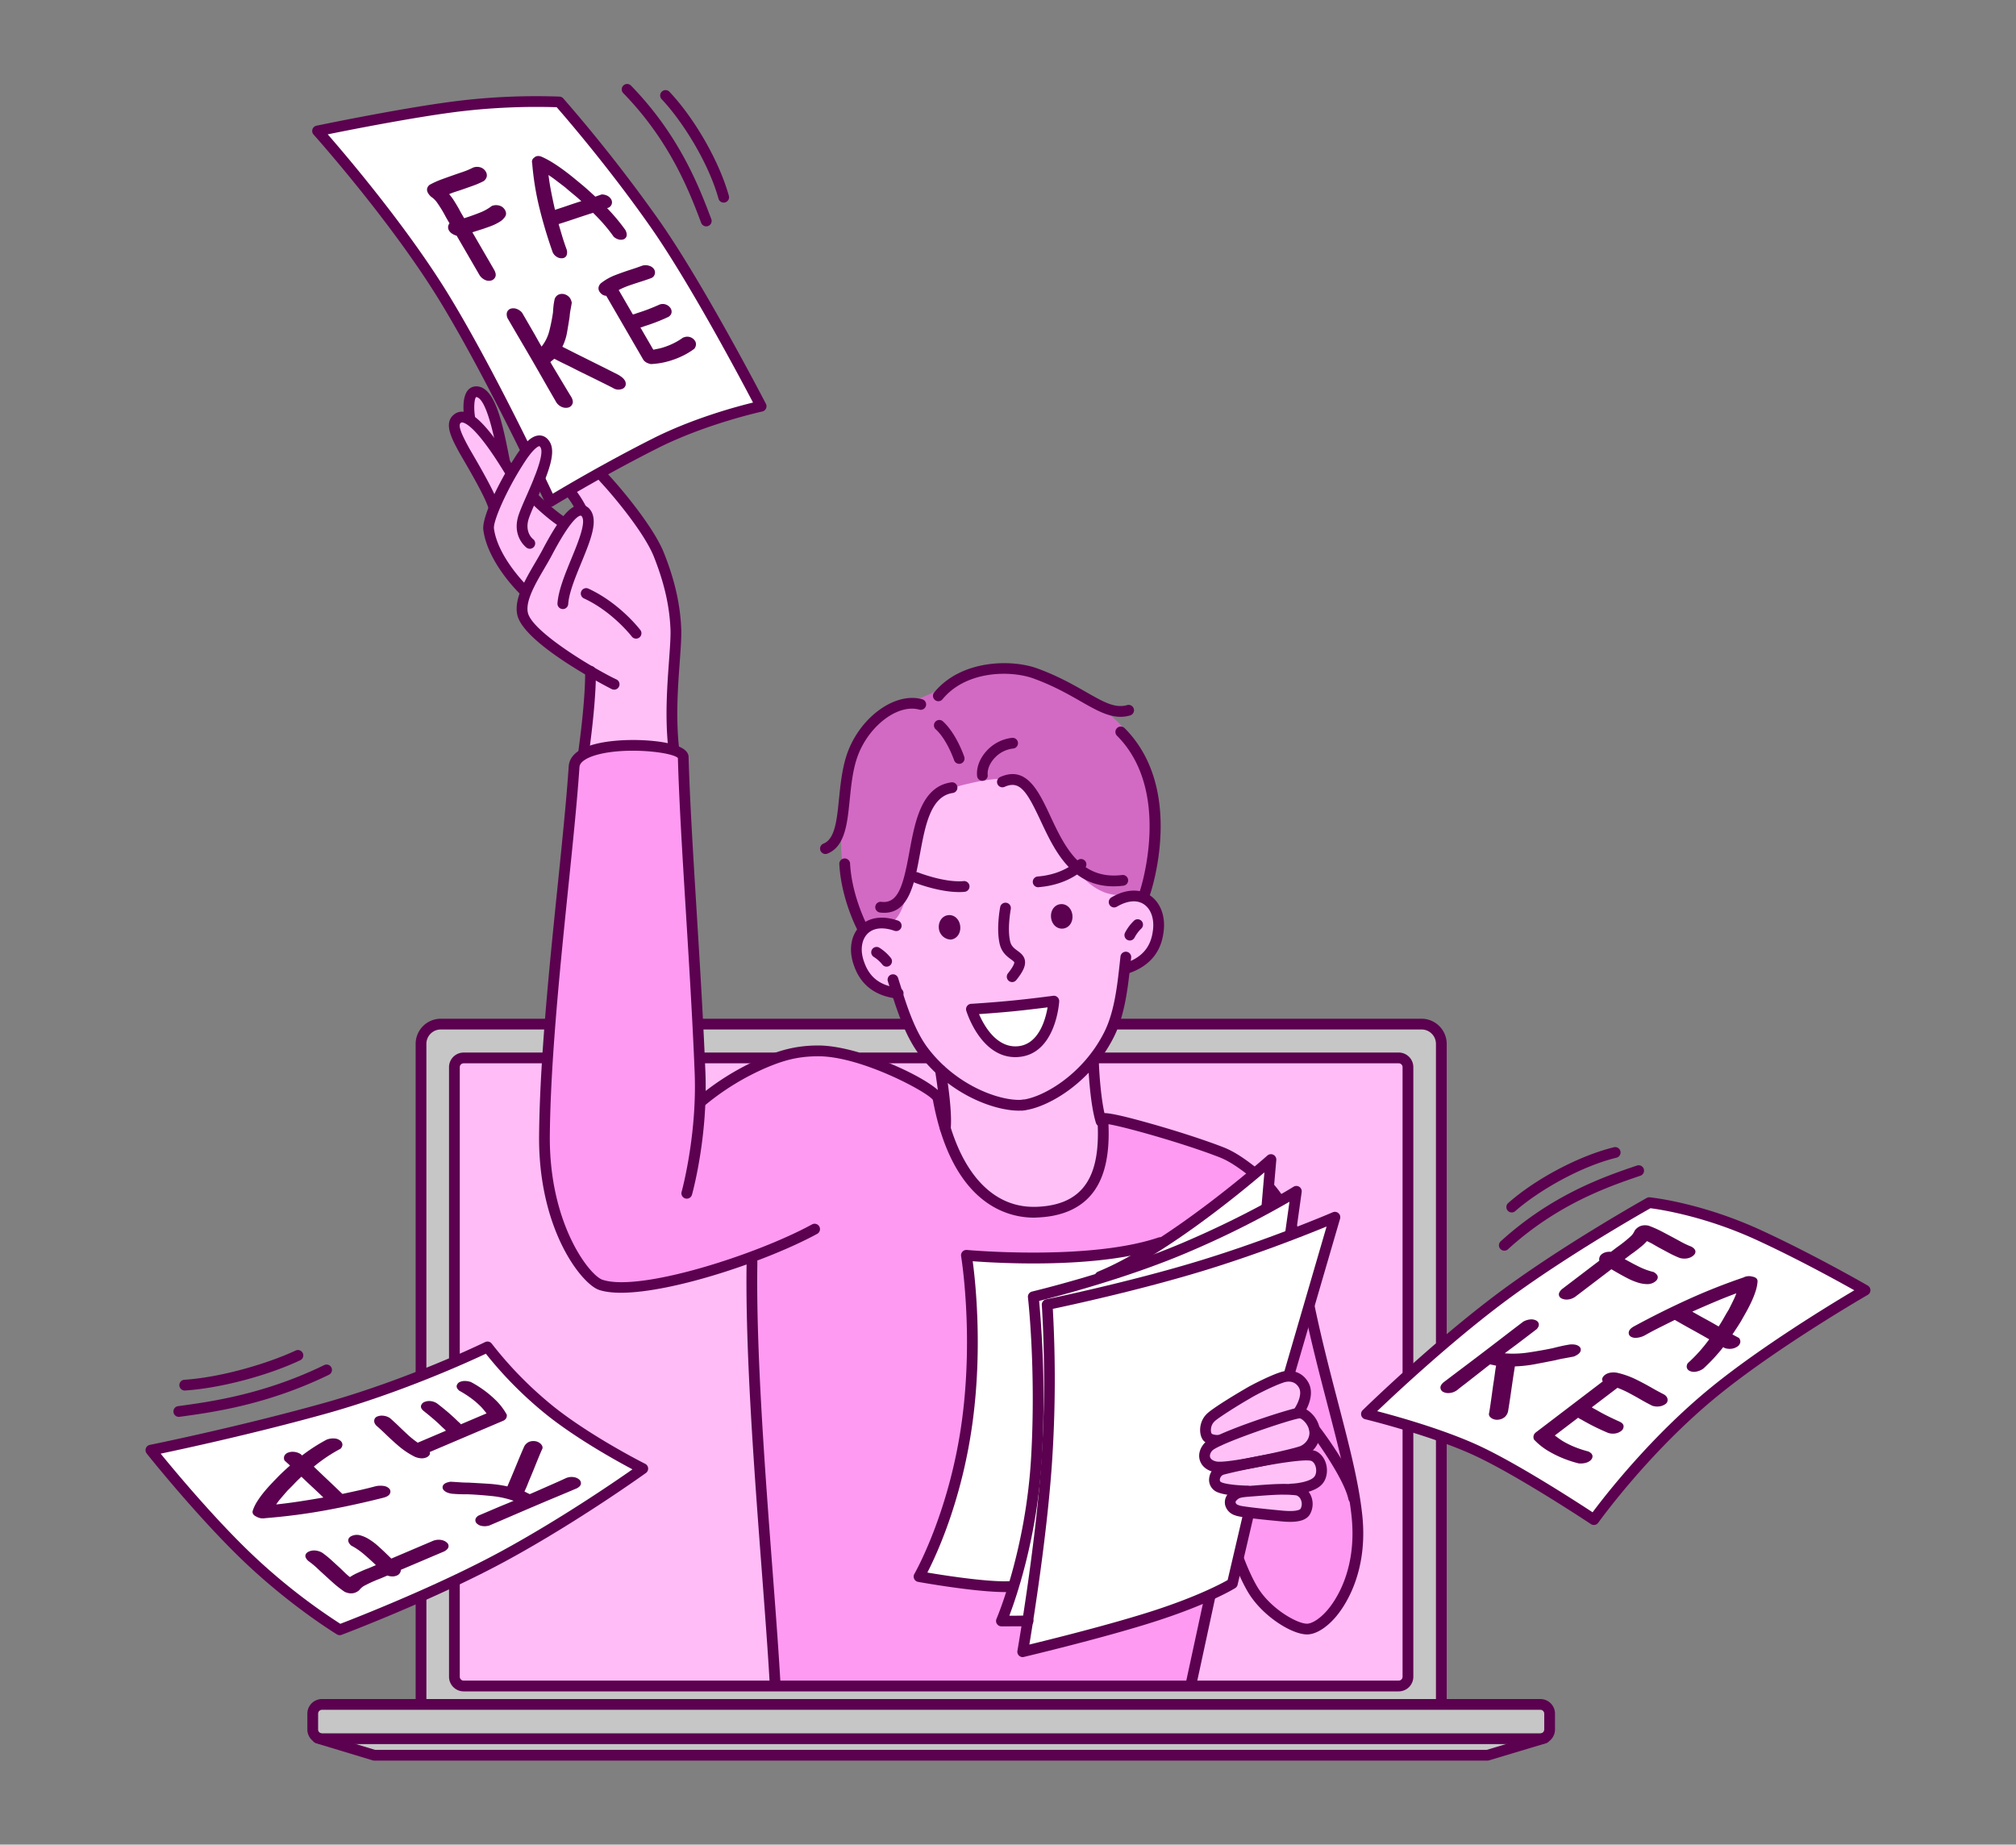
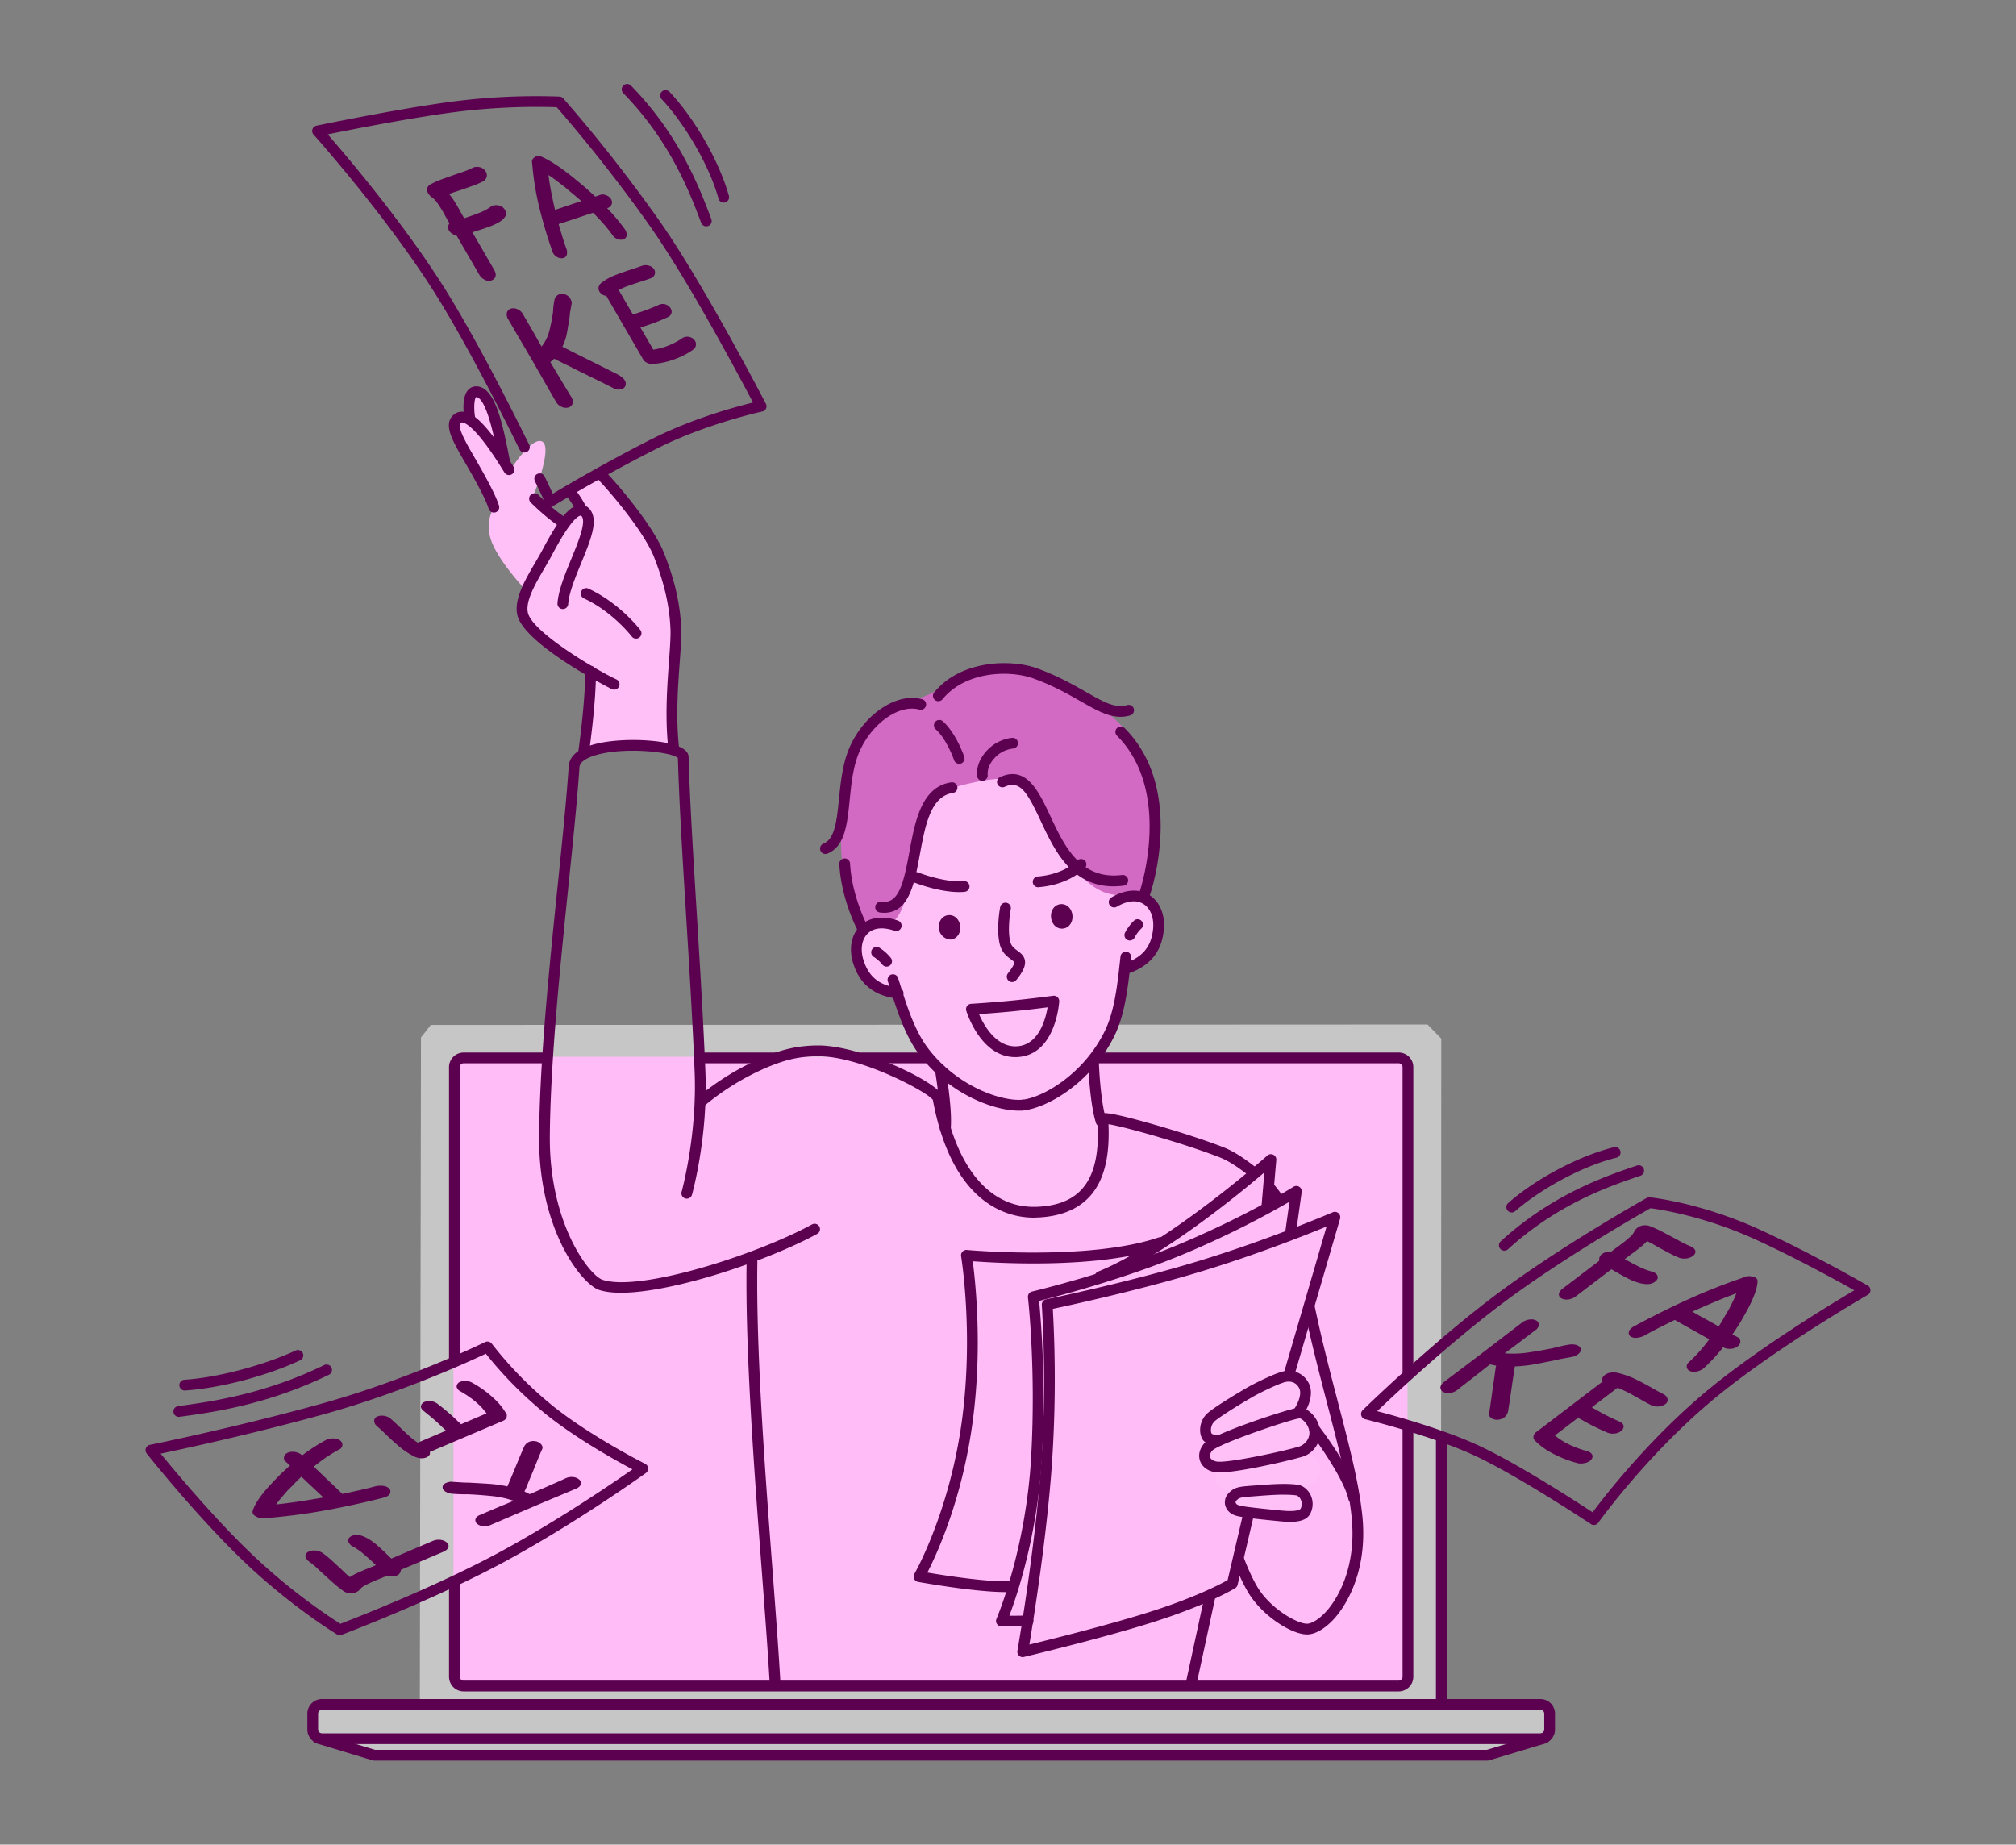
<svg xmlns="http://www.w3.org/2000/svg" data-name="&amp;lt;Layer&amp;gt;" viewBox="0 0 2000 1830" id="Boyspreadingfakenewsonline">
  <rect x="0" y="0" width="2000" height="1830" fill="#808080" stroke="none" />
  <path fill="#c6c6c6" d="M427.36,1016.87l988.82-.45,13.65,14-.29,659.34,102.82,1.34,5.07,6.51-.27,21.21-7.45,6.84L1476,1741.74l-1104.19-.23L317.7,1726l-7.62-7.48.17-22.63,6.4-4.84,99.85-.16,1.14-661.6Z" class="colorc6c6c6 svgShape" />
  <path fill="#ffbcf6" d="M461.39,1048.4h923.37a11.55,11.55,0,0,1,11.57,11.52v602.46a11.54,11.54,0,0,1-11.57,11.51H461.39a11.54,11.54,0,0,1-11.57-11.51V1059.92A11.55,11.55,0,0,1,461.39,1048.4Z" class="colorbcf2ff svgShape" />
  <path fill="#d26ac4" fill-rule="evenodd" d="M869.75,713.08c12.82-9.67,31.38-15.31,49.71-23.22,14.7-6,28.73-18.87,45.85-23.6,48.32-13.91,102.46,16,130.65,38.41,41.49,33.39,45.66,68.15,45.66,68.15s5.15,36.95,4.88,57.61-12.38,60.84-12.38,60.84l-277.65,29.5S846,899.62,840,877.28c-5.94-21.58-7.4-44.37-3.63-76.08C838.22,773.49,839.89,735.88,869.75,713.08Z" class="colord2926a svgShape" />
  <path fill="#ffc0f7" fill-rule="evenodd" d="M872.68,914.59c7.57-.74,15.13,6.16,23.58-16.83,7.15-20.58,11.94-65.38,21.68-90.8,7.23-19.82,29.5-26.58,42.22-29.36,6-1.35,39.54-10,54.21-.72,17.91,11.24,26,47.13,38.54,65.78,13.36,19.33,24.08,35.1,42.39,42.48,17.47,6.7,35.12-.39,40.18,4.47,41.32,47.17-19.75,71.49-19.75,71.49a160.84,160.84,0,0,1-8.86,42.15c-7.84,21.41-21.74,43.41-21.74,43.41s0,51.1,8.74,65.82c2.82,4.77,7.31,48.21-17.14,71.55s-58.8,25.37-95.3,4.68-43.92-72.56-43.92-72.56l-4.71-56.1s-15.56-18.35-26.65-37.9a284.09,284.09,0,0,1-18.54-41s-20.59.49-31.23-14.52C843.24,949.58,842.4,917.56,872.68,914.59Z" class="colorffddc0 svgShape" />
-   <path fill="#ff9af2" d="M570.47,755.11s16.84-13.94,51.38-16.1c26.74-1.66,55.58,9.87,55.58,9.87L690,948.8l6.1,143.62s53.28-48.29,111.93-49.59,122.69,44.39,122.69,44.39,7.59,68.32,41.76,94.54,64.16,28.44,94.92,10.34,28.09-82.75,28.09-82.75,71,17.42,118.34,36c39.46,15.48,54.91,44.88,54.91,44.88l29.76,109.21,46.86,189.94s7,111.15-47.56,126.59c-16.45,4.66-36.74-13.1-50.71-32.22a178.94,178.94,0,0,1-20.38-37.11l-27.86,36.59-16.74,89.53-413-1.1S758.7,1544.25,753,1438s-6.53-191.32-6.53-191.32-130.16,48.41-155.87,25.51c-67.86-60.45-48.57-218.78-48.57-218.78Z" class="color9ad3ff svgShape" />
-   <path fill="#ffffff" d="M964.23 1002.1l81.43-8.4s-5.59 47.54-37.92 48.1C978.22 1042.31 964.23 1002.1 964.23 1002.1zM1279.67 1363.49l44.82-155.06L1280.7 1227l3.09-43.79L1256 1195.55l5.15-44.31-109.42 82.6a521.44 521.44 0 01-89.87 12.9c-48.12 2.41-102.59-3.28-102.59-3.28s12.17 81.65.71 161.63-46.56 158.29-46.56 158.29l91.5 11.17-11.22 31.72 25.57 1.65-3.85 29.64s69.06-16 121.22-32.87 87.42-34.62 87.42-34.62l14.14-65.9zM1355.42 1401.57s77.35-71.58 147.62-124 133.47-85.53 133.47-85.53 53.91 11.4 106.72 33.48 104.55 54.85 104.55 54.85-81.65 45.07-148.34 101.83S1581 1507.5 1581 1507.5s-41-32.55-97.43-59S1355.42 1401.57 1355.42 1401.57zM151.27 1439.91s105.1-23.13 188.17-49.11S483.53 1336 483.53 1336s26.94 34.92 65.24 64.78 88 54.65 88 54.65-50.64 41.84-125.69 81.83-174.49 78.15-174.49 78.15-42.53-26.34-88.85-70.21S151.27 1439.91 151.27 1439.91zM546.43 499s47.21-33.38 99.44-57.48 109.5-38.91 109.5-38.91-42.3-85-92.37-160.31-107.92-141-107.92-141-63.66-.62-122.68 6.89-115.68 21.21-115.68 21.21S387 209.17 443.8 301.08 546.43 499 546.43 499z" class="colorffffff svgShape" />
  <path fill="#ffc0f7" d="M579 748.64s24.42-7.4 47.07-8.32S669.57 745 669.57 745a532.5 532.5 0 01-2.14-54.87c.36-30.56 3.59-67.38 3.59-67.38s-2.1-38.25-20.25-76.72-55.91-77-55.91-77l-28 19 10.4 16.44-18.79 14.09L528.64 493s19.58-47.63 9.75-54.6-31.9 27.46-31.9 27.46l-8.09-12.28s-11.18-66.68-27.13-66.9c-6.26-.08-6 28.66-6 28.66S444 410.92 452 430.93c8.64 21.76 39.1 71.11 39.1 71.11s-11.31 13.9-3.53 34.92 34.66 49.16 34.66 49.16-9.72 18.78-.61 31c16.33 21.82 66.11 50 66.11 50zM1203.59 1428s-8.95 10-7.5 17.09 13.27 11.38 13.27 11.38-6 11.43-1.6 17 19.52 7.35 19.52 7.35-15 11.46-2.45 17.48c7.65 3.68 22.18 5 35.52 6.14 14.83 1.31 30 2.12 34.56-5.05 6.2-9.65-6.6-21.57-6.6-21.57s26.5-8.24 21.51-22.4c-3.55-10.06-17.09-14.55-17.09-14.55s12.85-8.63 9.66-23.49-11.67-17.07-11.67-17.07 5.73-10.67 3.88-21.53c-1.35-7.91-8.13-17.8-17.14-14.49-20.47 7.52-55.78 23.51-74.24 39.44S1203.59 1428 1203.59 1428z" class="colorffddc0 svgShape" />
  <path fill="#5b014f" d="M1563.28 1286.09a15.18 15.18 0 01-8 3.15 11.33 11.33 0 01-6.28-1.17 4.47 4.47 0 01-2.5-3.78q-.11-2.4 3-5.3l37.14-28.28a6.13 6.13 0 01.21-3.45 6.4 6.4 0 012.27-3.06q3.51-2.67 9.09-2.3l4.72-3.6c.91-.69 1.88-1.39 2.88-2.1s2-1.45 3-2.22q4.58-3.48 8.2-6.78a15.93 15.93 0 004.63-6.19 13.32 13.32 0 012.84-3c2.94-2.24 6.58-2.93 10.89-2.08a109.32 109.32 0 0112.32 5.36q5.41 2.82 10.75 5.68 4.66 2.47 9.33 5.06a83.24 83.24 0 0010.2 4.75c2.57 1.48 3.88 3 4 4.72s-.81 3.19-2.64 4.59a13 13 0 01-5.65 2.34 16.62 16.62 0 01-7.33-.45 99.85 99.85 0 01-10.75-5l-10.53-5.65-5.45-3.14q-2.39-1.37-5.75-2.9a46 46 0 01-5.44 5.21c-2 1.68-4.18 3.37-6.42 5.06-.81.62-1.65 1.23-2.5 1.82s-1.69 1.2-2.5 1.82l-5.18 3.94q6.78 3.9 14.14 7.52a67.63 67.63 0 0014.51 5.3c2.57 1.48 3.93 3.07 4.09 4.79s-.69 3.27-2.51 4.66a12.51 12.51 0 01-7.78 2.55 32.07 32.07 0 01-9.4-1.54 61.94 61.94 0 01-10.06-4.16q-5.07-2.61-9.59-5.21l-6.64-3.83zM490.3 267.82q2.28 4.23 1.08 6.9a6.16 6.16 0 01-3.9 3.52 8.8 8.8 0 01-5.86-.33 13 13 0 01-5.77-4.75l-22.8-39.32a15.54 15.54 0 01-4.41-1.94 9.3 9.3 0 01-3.13-3.11 6.06 6.06 0 01.44-7.19l-2.9-5q-.84-1.44-1.65-3c-.55-1-1.13-2.09-1.75-3.17q-2.81-4.83-5.73-9a23.21 23.21 0 00-6.31-6.29 16.45 16.45 0 01-2.9-3.47c-1.8-3.12-1.34-5.87 1.41-8.27a89.85 89.85 0 0111.63-5.31q5.7-2.08 11.44-4.1 5-1.77 10.12-3.49a72.28 72.28 0 0010-4.23 11.44 11.44 0 017.63-.13 9.42 9.42 0 015 4.15 7 7 0 01.93 4.95 7.51 7.51 0 01-3.36 4.59A85.05 85.05 0 01469 184.35l-11.34 4-6.14 2a61.4 61.4 0 00-5.95 2.27 50 50 0 014.73 6.32c1.41 2.22 2.8 4.52 4.17 6.88.5.86 1 1.72 1.42 2.6s.92 1.74 1.42 2.6l3.18 5.48q7.63-2.41 15.13-5.37A48.77 48.77 0 00488 204.27a12.11 12.11 0 017.78-.18 9.19 9.19 0 015.12 4.1c1.37 2.36 1.5 4.52.38 6.46a16.18 16.18 0 01-5.56 5.39 49.61 49.61 0 01-9.2 4.44q-5.32 2-10.42 3.59l-7.48 2.37zM429.11 1528.85a15.18 15.18 0 018.51-1.09 11.3 11.3 0 015.79 2.68 4.48 4.48 0 011.5 4.28q-.5 2.35-4.21 4.4l-43 18.27a6.15 6.15 0 01-1.05 3.29 6.31 6.31 0 01-3 2.41q-4.05 1.73-9.37 0l-5.46 2.33c-1 .45-2.16.89-3.31 1.33s-2.32.91-3.49 1.41q-5.28 2.25-9.62 4.55a16.09 16.09 0 00-6 4.86 13.18 13.18 0 01-3.5 2.25q-5.1 2.18-11.07-.66a109.4 109.4 0 01-10.62-8.23q-4.54-4.05-9-8.14c-2.61-2.37-5.21-4.78-7.79-7.2a83.76 83.76 0 00-8.73-7.12c-2.12-2.07-3-3.91-2.67-5.54s1.58-2.9 3.69-3.8a13 13 0 016.05-.88 16.54 16.54 0 017 2.24 98.94 98.94 0 019.19 7.45l8.82 8.08 4.51 4.37c1.32 1.29 2.94 2.69 4.86 4.23a47.14 47.14 0 016.56-3.71c2.39-1.12 4.88-2.22 7.46-3.33.94-.39 1.9-.78 2.88-1.14s1.93-.74 2.87-1.14l6-2.55q-5.6-5.45-11.85-10.78a68.12 68.12 0 00-12.76-8.7c-2.13-2.06-3.05-3.94-2.78-5.65s1.47-3 3.58-3.9a12.49 12.49 0 018.16-.56A32.19 32.19 0 01366 1527a61.89 61.89 0 018.72 6.49q4.28 3.8 8 7.42l5.5 5.34zM1689.88 1357.72a17.69 17.69 0 01-7.77 3.16 9.87 9.87 0 01-6.22-1 5 5 0 01-2.44-3 5.75 5.75 0 011-4.54 152 152 0 0011.34-11.39q5.15-5.79 9.87-12.22-8.37-4.83-16.89-9.52t-17-9.6l-.27-.15q-8 4-15.25 7.61t-15.15 8.08a22.46 22.46 0 01-7.66 2.1 9.51 9.51 0 01-5.24-1 4.32 4.32 0 01-2.34-4.71c.31-2.06 2.09-4 5.36-5.77q26-14.13 52.84-26.37a604.56 604.56 0 0156.37-22.31l-.29 0a12.41 12.41 0 018.76-.46l-.13-.07c3.3.68 4.92 2.28 4.85 4.83a41 41 0 01-2 9.75 93 93 0 01-4 10.13q-2.36 5.07-5.09 10c-1.83 3.28-3.6 6.41-5.3 9.36-1.13 1.93-2.45 4-4 6.38s-3 4.61-4.55 6.84c1 .56 2.06 1.15 3.26 1.78s2.29 1.22 3.27 1.78a5.57 5.57 0 011.22 4.57 6.61 6.61 0 01-2.63 3.78 12.72 12.72 0 01-5.49 2.23 15.19 15.19 0 01-7.18-.57l-1.6-.92A177 177 0 011689.88 1357.72zm26.55-61.24c1.17-2.31 2.31-4.64 3.44-7a58.16 58.16 0 002.68-6.4q-11 4.08-21.67 8.6t-22.05 9.59q6.78 3.9 13.11 7.34T1705 1316c1.88-2.86 3.57-5.61 5.06-8.29s3.12-5.46 4.91-8.36zM620.48 228.27c1.22 2.48 1.57 4.51 1.06 6.11a4.77 4.77 0 01-3.33 3.2 8.29 8.29 0 01-4.38 0 12.09 12.09 0 01-5-2.71 153.15 153.15 0 00-9.49-12.1q-5-5.79-11-11.64-8.49 2.7-16.89 5.53t-17 5.57l-.27.08q1.92 6.62 3.74 12.64t4.31 12.8a9 9 0 01-.13 5.54 4.68 4.68 0 01-2.93 2.65 8.32 8.32 0 01-6.31-.84 9.86 9.86 0 01-4.94-5.9q-7.73-22.11-13-43.81a280.16 280.16 0 01-7-44l-.05.18a4.86 4.86 0 012.44-5.41l-.13 0q2.88-2.44 7.31-.59a89.68 89.68 0 0110.77 5.77q5.37 3.36 10.52 7.14t10 7.74q4.86 4 9.18 7.57c1.87 1.58 3.92 3.37 6.13 5.35s4.38 4 6.48 5.94c1-.32 2-.68 3.19-1.1s2.2-.78 3.19-1.1a12.73 12.73 0 015.78 1.43 9.18 9.18 0 013.54 3.35 6.09 6.09 0 01.74 4.31 6.2 6.2 0 01-3.11 4l-1.62.51A193.14 193.14 0 01620.48 228.27zm-62.77-44.68q-3.48-2.67-7-5.33c-2.36-1.78-4.55-3.31-6.58-4.62q1.05 8.43 2.71 16.92t3.75 17.61q6.88-2.17 13.06-4.31t13.06-4.3q-4.07-3.7-8-6.91t-8.13-6.87zM324 1428.28a17.52 17.52 0 018.31-1.15 9.94 9.94 0 015.77 2.53 5.11 5.11 0 011.62 3.53 5.77 5.77 0 01-2 4.17 149.12 149.12 0 00-13.79 8.25q-6.42 4.34-12.58 9.42 6.93 6.72 14 13.38t14.14 13.49l.22.21q8.71-1.86 16.65-3.63t16.67-4.09a22.58 22.58 0 017.94-.16 9.55 9.55 0 014.84 2.24 4.32 4.32 0 011.11 5.14c-.8 1.92-3 3.35-6.61 4.27q-28.71 7.29-57.71 12.57t-60.12 7.76l.29 0a12.48 12.48 0 01-8.6-1.72l.11.11q-4.56-2.2-3.52-5.88a41.63 41.63 0 014.3-9 92 92 0 016.35-8.84q3.51-4.34 7.38-8.44c2.59-2.74 5.07-5.32 7.45-7.77q2.34-2.38 5.39-5.22c2-1.88 4.06-3.71 6.1-5.51q-1.22-1.17-2.73-2.52c-1-.9-1.92-1.74-2.73-2.53a5.65 5.65 0 01-.06-4.73 6.63 6.63 0 013.48-3 12.6 12.6 0 015.87-.81 14.89 14.89 0 016.82 2.32l1.32 1.28A176.92 176.92 0 01324 1428.28zm-40.8 52.82c-1.71 2-3.39 3.93-5.06 5.92a60.73 60.73 0 00-4.17 5.53q11.63-1.24 23.12-3t23.73-3.88q-5.61-5.45-10.9-10.34T299.05 1465q-3.78 3.46-6.93 6.79c-2.1 2.22-4.37 4.53-6.82 6.9zM1445.71 1379a14.86 14.86 0 01-7.83 3 11.18 11.18 0 01-6.15-1.1 5 5 0 01-2.7-3.89q-.3-2.52 2.8-5.41 9.75-7.42 19.48-14.74t19.62-14.86q9.75-7.43 19.73-15.11t20.49-15.68a17.54 17.54 0 017.25-2.24 10.25 10.25 0 015.78 1.19 4.71 4.71 0 012.4 3.41c.27 1.52-.39 3.17-2 5l-16.44 12.52q-4.11 3.14-7.52 5.64t-7.83 5.88a101.17 101.17 0 0023.77-.87q12.48-1.87 23.68-4.18c2.6-.68 5.34-1.34 8.21-2s5.89-1.22 9-1.72q5.25-.43 8.17 1.24c1.77 1 2.65 2.34 2.62 4s-.94 3.12-2.77 4.51a23.87 23.87 0 01-4 2.17q-5 1-9.6 1.8t-8.77 1.88q-11 2.19-20.64 4a130.73 130.73 0 01-19.61 2.14l-1.58 10.08q-1.3 8.82-2.5 17.19t-2.66 17.29a10.68 10.68 0 01-3.55 5.9 12 12 0 01-6.21 2.42 10 10 0 01-6.14-1.19 7.7 7.7 0 01-2.39-2.09 3.82 3.82 0 01-.6-3.09c.16-.72.38-1.89.63-3.5s.54-3.49.85-5.62.64-4.48 1-7.06.71-5.19 1.07-7.83.74-5.21 1.13-7.69.71-4.78 1-6.87.51-3.88.75-5.37.45-2.59.62-3.31c-1-.18-1.93-.37-2.76-.57s-1.92-.43-3.3-.68q-3.49 2.67-7.7 6l-8.54 6.69-8.62 6.74Q1449.08 1376.24 1445.71 1379zM566.87 394c1.45 2.72 1.78 5 1 6.75a6 6 0 01-3.74 3.47A9.81 9.81 0 01558 404a12.25 12.25 0 01-6-4.69q-6-10.31-11.84-20.56T528.26 358q-6-10.32-12.23-20.92t-12.69-21.73c-.81-2.41-.87-4.4-.17-6a5.74 5.74 0 013.73-3.19 9.18 9.18 0 015.35.21 12.36 12.36 0 015.72 3.91l10.1 17.4q2.52 4.35 4.5 7.92t4.69 8.24a41 41 0 007.84-16.12A178 178 0 00548.6 310q.15-3.11.51-6.46a59.43 59.43 0 011.16-6.85 7.33 7.33 0 014.7-4.73 8.72 8.72 0 016.14.34 9.69 9.69 0 014.82 4.19 15.79 15.79 0 011.31 3.79c-.41 2.54-.84 5-1.28 7.27a56.06 56.06 0 00-.86 6.76q-1.32 8.41-2.59 15.69a52.15 52.15 0 01-4.61 14l12.53 6.33q11 5.49 21.42 10.67t21.52 10.82q4.85 2.85 6.34 5.43a6.28 6.28 0 01.81 5.37 5.54 5.54 0 01-3.87 3.42 11.26 11.26 0 01-3.62.48 9.79 9.79 0 01-4.25-1.23q-1.31-.74-4.32-2.26l-7-3.5-8.81-4.36-9.8-4.81q-5-2.43-9.59-4.78t-8.58-4.25c-2.62-1.26-4.85-2.37-6.7-3.31s-3.21-1.65-4.08-2.14a21 21 0 01-1.78 1.52c-.57.43-1.28 1-2.13 1.82q2.14 3.71 4.84 8.19l5.48 9.14c1.85 3.1 3.7 6.17 5.52 9.21S565.33 391.58 566.87 394zM561.39 1466.46a14.06 14.06 0 017.92-1 10.49 10.49 0 015.4 2.44 4.8 4.8 0 011.58 4.22c-.2 1.59-1.49 3-3.84 4.34q-10.71 4.56-21.39 9t-21.57 9.11q-10.71 4.55-21.71 9.3t-22.54 9.66a16.85 16.85 0 01-7.21.37 9.69 9.69 0 01-5-2.45 4.45 4.45 0 01-1.41-3.71c.1-1.45 1.1-2.83 3-4.11l18.08-7.7c3-1.28 5.77-2.42 8.26-3.43s5.35-2.21 8.58-3.58a95.14 95.14 0 00-22.11-4.76q-11.94-1.2-22.8-1.69c-2.55 0-5.23 0-8-.08s-5.71-.25-8.72-.53c-3.29-.55-5.71-1.56-7.24-3.05a4.22 4.22 0 01-1.49-4.26q.6-2.22 3.61-3.5a21.85 21.85 0 014.2-1.06q4.86.27 9.27.58t8.51.32q10.69.55 20 1.15a124.15 124.15 0 0118.58 2.61l3.81-8.92q3.27-7.82 6.32-15.25t6.5-15.32a10.14 10.14 0 014.64-4.6 11.48 11.48 0 016.3-.78 9.65 9.65 0 015.38 2.53 7.57 7.57 0 011.71 2.48 3.7 3.7 0 01-.17 3c-.32.62-.79 1.65-1.4 3.07s-1.32 3.09-2.1 5-1.63 4-2.56 6.28l-2.82 7q-1.43 3.52-2.84 6.83t-2.5 6.1c-.73 1.87-1.38 3.45-2 4.77s-1 2.29-1.34 2.91c.89.4 1.69.78 2.41 1.17s1.67.84 2.88 1.4c2.57-1.1 5.4-2.32 8.49-3.69l9.43-4.16 9.52-4.19Q557.65 1468.2 561.39 1466.46zM1575.76 1440c2.68 1.27 4 2.81 4.1 4.6s-.83 3.39-2.66 4.78a12.52 12.52 0 01-4.48 2 20.65 20.65 0 01-6.45.46 113 113 0 01-14.77-4.74 105.12 105.12 0 01-13.87-6.66 64.19 64.19 0 01-15.9-12.4c-1.1-3.08-.19-5.6 2.73-7.59l65.61-50a3.35 3.35 0 01-.36-3.36 7.87 7.87 0 012.56-3.11 12.07 12.07 0 015-2.11 19.8 19.8 0 016.88 0 85.22 85.22 0 0118.47 6.45q8.43 4.14 16.54 8.81 2.92 1.68 5.86 3.26c2 1.06 3.91 2.08 5.87 3.08q3.16 2 3.45 4.83a4.79 4.79 0 01-2 4.55 13.41 13.41 0 01-5.8 2.37 15.6 15.6 0 01-7.45-.63q-2.8-1.42-5.88-3.07t-6.12-3.43q-5.44-3.13-10.84-6a98.71 98.71 0 00-11.63-5.26l-25.43 19.35a15 15 0 002.45 1.51c.85.42 1.76.91 2.73 1.48 3.46 2 7 3.91 10.74 5.76s7.57 3.68 11.61 5.46q4 1.92 4 4.66a5.74 5.74 0 01-2.58 4.72 12.87 12.87 0 01-5.65 2.35 15.08 15.08 0 01-7.18-.57q-6.6-2.79-12.83-5.86t-12.21-6.51q-1.45-.84-2.4-1.29a13.87 13.87 0 01-2.25-1.39l-23.14 17.62c1.48 1.12 2.92 2.19 4.32 3.19a52.78 52.78 0 004.62 3 86.79 86.79 0 0011.6 5.55 107.53 107.53 0 0012.59 4.09zM678.14 334.83a9.09 9.09 0 0111.48 3.57 6.37 6.37 0 01.82 3.61 7.46 7.46 0 01-1.65 4 68.88 68.88 0 01-10.57 6.53 84.16 84.16 0 01-12.53 5.08 75.92 75.92 0 01-20 3.57q-6-1.2-8-5.2l-36.26-62.52a7.66 7.66 0 01-4.07-1.38 9.45 9.45 0 01-2.77-3 5.92 5.92 0 01-.78-4 7.48 7.48 0 012.33-4.09 54.2 54.2 0 0113.85-7.91q7.73-3 15.94-5.65 3-.94 5.82-1.93t5.61-2a11.38 11.38 0 016.83.24 8.09 8.09 0 014.65 3.33 6 6 0 01-2.46 8.68c-1.74.67-3.61 1.34-5.61 2s-4 1.36-6.09 2q-5.52 1.75-10.76 3.58a74 74 0 00-10.13 4.41l14.06 24.23a16 16 0 002.6-.74c.78-.31 1.66-.61 2.65-.93 3.5-1.11 7-2.32 10.41-3.64s6.89-2.75 10.35-4.31a8.78 8.78 0 016.83-.19 9 9 0 014.65 3.76 6.38 6.38 0 01.84 4.46 6.25 6.25 0 01-3.12 4q-5.5 2.6-11.23 4.84t-11.78 4.16c-1 .32-1.76.59-2.32.82a13.09 13.09 0 01-2.4.68l12.79 22.05q2.73-.53 5.22-1.05c1.65-.36 3.33-.8 5-1.34a69.79 69.79 0 0010.46-4.26 67.13 67.13 0 009.07-5.53zM455.81 1379.83q-3.27-2.7-2.71-5.2a5.44 5.44 0 013.57-3.78 11.88 11.88 0 014.61-.79 18.88 18.88 0 016 1.08 106.4 106.4 0 0112.51 7.82 100.92 100.92 0 0111.22 9.38 60.94 60.94 0 0111.75 15.15q.45 4.63-4.29 6.35l-72.15 30.69a3.17 3.17 0 01-.45 3.18 7.37 7.37 0 01-3.08 2.27 11.53 11.53 0 01-5.1.77 18.58 18.58 0 01-6.34-1.6 80.27 80.27 0 01-15.51-10.26q-6.81-5.81-13.19-12-2.29-2.24-4.63-4.38c-1.55-1.43-3.12-2.84-4.69-4.21q-2.44-2.61-2.05-5.26a4.58 4.58 0 012.91-3.72 12.55 12.55 0 015.89-.82 14.68 14.68 0 016.73 2.32c1.5 1.3 3.06 2.71 4.69 4.21s3.24 3 4.84 4.58q4.29 4.16 8.58 8.1a92.38 92.38 0 009.49 7.57l27.95-11.89a15.36 15.36 0 00-1.9-2c-.69-.59-1.41-1.25-2.18-2q-4.06-4-8.54-7.83t-9.42-7.74c-2.17-1.8-3.05-3.54-2.62-5.23a5.53 5.53 0 013.48-3.75 12.42 12.42 0 015.76-.84 14.39 14.39 0 016.48 2.2q5.44 4.13 10.46 8.4t9.72 8.86c.77.75 1.4 1.33 1.91 1.74a14 14 0 011.75 1.81l25.44-10.82c-1.1-1.38-2.17-2.7-3.23-4a49.35 49.35 0 00-3.56-3.81 83.31 83.31 0 00-9.39-7.84 105.27 105.27 0 00-10.64-6.71zM1010.82 1101.86c-24.47 0-67.62-15.7-97.48-53.84-15.14-19.15-23.43-45.52-30.74-68.79l-1.72-5.47a5.34 5.34 0 1110.17-3.23l1.73 5.5c7 22.39 15 47.77 29 65.39 29.12 37.19 72.57 51.53 92.83 49.59a5.34 5.34 0 011.05 10.62C1014.11 1101.78 1012.5 1101.86 1010.82 1101.86zM1004.14 974.31a5.34 5.34 0 01-4.19-8.64c6.33-8 6.36-10.55 6.3-11s-2-2-3.24-2.88c-3.72-2.72-8.81-6.44-11-14.3-4-15.28.09-36.77.26-37.67a5.34 5.34 0 0110.49 2c0 .19-3.78 20-.45 32.84 1.2 4.22 4 6.29 7 8.49s6.83 5 7.52 10.06-1.87 10.67-8.51 19A5.31 5.31 0 011004.14 974.31zM1007.24 1048.76c-34.24 0-48-44.06-48.62-46a5.34 5.34 0 014.79-6.88c.2 0 19.9-1.19 40-3.15s41.16-4.79 41.38-4.82a5.34 5.34 0 016 5.62c-.13 2.14-3.68 52.36-40.53 55.11C1009.26 1048.73 1008.24 1048.76 1007.24 1048.76zm-36-42.68c4.89 11.31 17.26 33.51 38.21 31.92s27.77-26.49 29.83-38.61c-7.94 1-21.61 2.67-34.88 4h0C991.6 1004.62 978.93 1005.56 971.29 1006.08zm32.64-8h0zM951.38 885c-20.33 0-43.33-9.07-44.38-9.49a5.33 5.33 0 014-9.91c.26.1 25.93 10.19 44.78 8.55a5.34 5.34 0 11.93 10.63C954.93 885 953.17 885 951.38 885z" class="color56302a svgShape" />
  <path fill="#5b014f" d="M937.85 1124.88a4 4 0 01-.49 0 5.34 5.34 0 01-4.83-5.8c1-10.88-.65-29.94-4.85-56.66a5.33 5.33 0 1110.54-1.66c4.41 28 6 47.37 4.94 59.29A5.33 5.33 0 01937.85 1124.88zM1092.34 1117.79a5.33 5.33 0 01-5.09-3.74c-6.12-19.57-7.73-56.72-7.77-62.74a5.34 5.34 0 015.3-5.37h0a5.34 5.34 0 015.34 5.3c0 8.19 1.93 42.53 7.27 59.62a5.33 5.33 0 01-3.5 6.69A5.48 5.48 0 011092.34 1117.79zM891.09 990.74l-.59 0c-22-2.43-36.55-13.4-43.23-32.62-5.53-14.86-3.38-29.9 5.66-39.14 8.75-8.94 22.57-11 37.93-5.66a5.34 5.34 0 01-3.51 10.09c-11.45-4-21-2.91-26.79 3-6.12 6.25-7.36 17-3.25 28.05 5.4 15.53 16.31 23.64 34.36 25.63a5.34 5.34 0 01-.58 10.64z" class="color56302a svgShape" />
  <path fill="#5b014f" d="M879.58 959a5.32 5.32 0 01-4.24-2.08 34.44 34.44 0 00-8.49-7.58 5.34 5.34 0 015.33-9.25 45.24 45.24 0 0111.62 10.32 5.34 5.34 0 01-4.22 8.59zM1116.49 966.37a5.34 5.34 0 01-1.6-10.43c17.32-5.46 26.44-15.53 28.71-31.7 1.91-11.75-1.4-22.06-8.61-27-6.87-4.71-16.41-3.92-26.87 2.21a5.34 5.34 0 11-5.4-9.21c14-8.22 28-8.88 38.31-1.81 10.66 7.31 15.69 21.65 13.12 37.41-2.8 20-14.94 33.63-36.06 40.28A5.24 5.24 0 011116.49 966.37z" class="color56302a svgShape" />
  <path fill="#5b014f" d="M1120.87 933.06a5.33 5.33 0 01-4.78-7.7 45.28 45.28 0 019.39-12.38 5.34 5.34 0 017 8 34.65 34.65 0 00-6.86 9.09A5.35 5.35 0 011120.87 933.06zM1029.88 880.22a5.34 5.34 0 01-.42-10.66c26.76-2.17 39.17-15.74 39.3-15.88a5.34 5.34 0 018 7c-.6.69-15.1 16.94-46.46 19.48zM1014.32 1101.74a5.34 5.34 0 01-.51-10.65c20.22-2 60.09-24.53 81.44-66.65 10.26-20 13.15-46.46 15.7-69.78l.64-5.73a5.33 5.33 0 0110.6 1.18l-.62 5.71c-2.66 24.24-5.67 51.72-16.81 73.47-23.4 46.17-66.67 70.15-89.91 72.42zM818.93 847.23a5.34 5.34 0 01-2-10.3c11.39-4.55 13.25-23 15.41-44.36 1.34-13.28 2.86-28.32 7.09-41.92 11.69-37.54 47.66-64.67 75.44-56.94A5.34 5.34 0 01912 704c-22.17-6.18-52.49 18-62.39 49.82-3.91 12.57-5.31 26.42-6.66 39.82-2.4 23.78-4.67 46.25-22.07 53.2A5.33 5.33 0 01818.93 847.23zM855.72 926.18a5.37 5.37 0 01-4.72-2.82c-.67-1.26-16.49-31.23-18.35-66.24a5.34 5.34 0 0110.66-.57c1.73 32.57 17 61.49 17.11 61.78a5.34 5.34 0 01-2.2 7.22A5.27 5.27 0 01855.72 926.18zM877.26 905.57a34 34 0 01-4.4-.29 5.34 5.34 0 011.36-10.59c17.17 2.22 22-17.12 27.9-49.22 5.61-30.51 12-65.1 41.61-69.32a5.33 5.33 0 111.51 10.56c-22 3.15-27.42 32.4-32.62 60.69C907.35 876 901.92 905.57 877.26 905.57z" class="color56302a svgShape" />
  <path fill="#5b014f" d="M1104.65 879.31c-41.81 0-58.67-36-72.41-65.33-13.58-29-20.6-40.14-35.66-33.34a5.34 5.34 0 01-4.4-9.73c26.14-11.79 38.13 13.8 49.73 38.54 14 29.93 29.93 63.86 71.44 58.62a5.34 5.34 0 011.34 10.59A80.55 80.55 0 011104.65 879.31zM1135.87 891.08a5.43 5.43 0 01-1.72-.28 5.35 5.35 0 01-3.34-6.77c.34-1 32.63-98.8-22.77-154.2a5.34 5.34 0 017.55-7.55c60.13 60.13 26.78 160.92 25.33 165.19A5.33 5.33 0 011135.87 891.08zM951.58 757.79a5.34 5.34 0 01-5.05-3.62c-.07-.21-7.24-21-18.54-30.9a5.34 5.34 0 017-8c13.47 11.81 21.28 34.54 21.61 35.5a5.32 5.32 0 01-3.34 6.76A5.18 5.18 0 01951.58 757.79zM974.63 774.64a5.33 5.33 0 01-5.3-4.82c-.83-8.4 2.63-17.48 9.48-24.9a40.13 40.13 0 0125-12.89 5.34 5.34 0 111 10.62 29.36 29.36 0 00-18.25 9.51c-4.71 5.11-7.22 11.32-6.7 16.62a5.34 5.34 0 01-4.79 5.84zM1111.62 711.14c-12.64 0-24.84-7-39.51-15.35-12.56-7.17-26.79-15.3-45.75-22.28-22.95-8.8-67.78-8.46-91.27 20.14a5.34 5.34 0 11-8.25-6.78c26.82-32.64 77.48-33.24 103.27-23.35 19.73 7.26 35 16 47.29 23 17.36 9.92 28.83 16.47 40.76 13a5.34 5.34 0 113 10.25A33.82 33.82 0 011111.62 711.14zM579 751.76a4.48 4.48 0 01-.73 0 5.34 5.34 0 01-4.57-6c2.6-19.05 7-54.78 6.82-80a5.34 5.34 0 0110.67-.05c.13 24.55-3.69 57.85-6.91 81.46A5.35 5.35 0 01579 751.76z" class="color56302a svgShape" />
  <path fill="#5b014f" d="M609.22,684.18a5.44,5.44,0,0,1-2.25-.49c-.88-.41-89-45.12-93.94-74.55-2.9-15.41,8.13-34.23,17.86-50.83,2.63-4.49,5.12-8.73,7.19-12.65,16.07-30.43,26.59-43.38,36.32-44.7a11.78,11.78,0,0,1,10.51,4c9.28,10.8,1.17,30.52-8.22,53.35-6,14.67-12.28,29.83-13,41.13a5.34,5.34,0,0,1-10.65-.72c.88-13,7.45-29,13.81-44.47,6.69-16.26,15-36.5,10.17-42.15-.58-.61-.91-.56-1.15-.53-2.48.34-10.21,4.83-28.31,39.1-2.18,4.14-4.72,8.48-7.42,13.08-8.78,15-18.74,32-16.56,43.56,3.23,19.36,68.54,57.73,87.93,66.73a5.34,5.34,0,0,1-2.25,10.18Z" class="color56302a svgShape" />
-   <path fill="#5b014f" d="M519,590.09a5.32,5.32,0,0,1-3.73-1.51c-1.28-1.25-31.46-30.94-35.76-62.68-1.84-13.12,16.79-49.57,30-70.07C519.71,439.34,527.66,432,535.18,432h0c2.88,0,7,1.13,10.18,6.38,6.59,10.79-1.32,30.74-13.21,57.75-3.05,6.93-5.94,13.48-7.47,18-4.66,13.87,3.9,20.51,4,20.58a5.34,5.34,0,1,1-6.43,8.52c-.6-.45-14.76-11.42-7.68-32.5,1.69-5,4.53-11.47,7.82-18.94,6.31-14.34,18.06-41,13.87-47.88a3.54,3.54,0,0,0-1.09-1.28c-.12,0-4.91-.09-16.71,18.9-15.16,23.6-29.47,55.31-28.41,62.91,3.82,28.16,32.35,56.21,32.64,56.49a5.34,5.34,0,0,1-3.72,9.16Z" class="color56302a svgShape" />
  <path fill="#5b014f" d="M489.91,508.5a5.34,5.34,0,0,1-5.1-3.78c-3.6-11.84-17.69-36-28-53.7l-.31-.52c-8.14-14.78-16.5-30-6.79-38.67a12.45,12.45,0,0,1,10.47-3.27c7.48,1,20.73,7.76,49.3,54.54a5.34,5.34,0,1,1-9.11,5.57c-26.38-43.2-37.89-49-41.61-49.53a1.91,1.91,0,0,0-1.82.55c-3.23,2.9,2.88,14.71,8.85,25.55l.24.41c10.55,18.12,25,42.93,29,56a5.34,5.34,0,0,1-3.55,6.66A5.27,5.27,0,0,1,489.91,508.5Z" class="color56302a svgShape" />
  <path fill="#5b014f" d="M500.58 463.52a5.33 5.33 0 01-5.23-4.3l-.88-4.48c-3.62-18.45-11.14-56.84-21-60.6a2.27 2.27 0 00-1.11-.18c-1.67 1.19-2.59 10.17-1.12 19.49a5.34 5.34 0 01-10.54 1.68c-.84-5.23-3-22.81 4.86-29.37 1.77-1.49 5.64-3.69 11.55-1.66 14.44 5.49 21.16 34.31 27.87 68.59l.88 4.45a5.33 5.33 0 01-5.24 6.38zM668.32 747.51a5.34 5.34 0 01-5.3-4.75c-3.41-31-1.15-62 .67-86.94.86-11.78 1.6-22 1.53-29.59-.7-23.87-6-47.42-16.56-74-9.21-23-37.9-57.7-51.79-72.82-1.78-1.94-3.59-4-5.56-6.42a5.33 5.33 0 018.23-6.79c1.85 2.23 3.55 4.19 5.2 6 14.34 15.6 44 51.6 53.83 76.07 11.09 27.81 16.59 52.53 17.32 77.78.08 8.18-.68 18.56-1.55 30.58-1.79 24.48-4 54.94-.71 85a5.33 5.33 0 01-4.72 5.89A5.68 5.68 0 01668.32 747.51zM576.55 510.13a5.35 5.35 0 01-4.79-3 97.41 97.41 0 00-10.33-15.87 5.34 5.34 0 118.45-6.53 108 108 0 0111.44 17.65 5.34 5.34 0 01-4.77 7.71zM557.1 522.67a5.28 5.28 0 01-3-.92C540.45 512.51 527 499 526.4 498.38a5.34 5.34 0 017.59-7.51c.13.13 13.32 13.4 26.1 22a5.34 5.34 0 01-3 9.76z" class="color56302a svgShape" />
  <path fill="#5b014f" d="M631 633.58a5.32 5.32 0 01-4.24-2.1c-.19-.24-19-24.6-47.27-37.72a5.34 5.34 0 114.49-9.68c30.72 14.26 50.44 39.85 51.27 40.93a5.33 5.33 0 01-4.25 8.57zM1208.16 1434.33c-3.28 0-10.63-.6-14.69-5.66-4.37-6-4.07-17.71 3.1-25.3 5.55-6.29 37.68-25 38-25.16 8.43-5.19 26.61-13.88 34.22-16.35 9.65-3.77 22.33-2.3 29.09 9.48 7.51 13.09-3.12 29.65-5.33 32.83a5.34 5.34 0 11-8.77-6.08c3.48-5 8.42-15.2 4.84-21.44-5-8.68-14.24-5.53-16-4.8l-.36.13c-6.12 1.94-23.8 10.24-32.18 15.4-12.28 7-32.9 20.08-35.41 23l-.24.26c-4 4.16-3.36 10.28-2.43 11.55.89 1.1 4.76 1.57 7 1.45a5.33 5.33 0 01.78 10.64C1209.5 1434.3 1209 1434.33 1208.16 1434.33z" class="color56302a svgShape" />
  <path fill="#5b014f" d="M1209.63,1460.78a25.51,25.51,0,0,1-4.89-.38c-7-1.35-12.24-5.39-14.23-11.08s-.49-11.85,4-17.15h0c8.48-9.91,85-34.88,94-35.67,3.67-.33,7.82,1.42,11.72,4.9a28.57,28.57,0,0,1,9.53,20.2,25.64,25.64,0,0,1-15.17,22.74,2.36,2.36,0,0,1-.28.12C1288.69,1446.71,1231,1460.78,1209.63,1460.78Zm-7-21.65c-2,2.33-2.74,4.75-2.07,6.67s3,3.5,6.22,4.13c10.94,2.2,74.46-11.88,83.42-15.33,5.43-2.6,8.75-7.45,8.87-13-.19-8.23-7.37-14.34-9.71-14.46C1280.59,1407.92,1209.26,1432.24,1202.65,1439.13Z" class="color56302a svgShape" />
-   <path fill="#5b014f" d="M1237.61,1484.52h-.09c-3.87-.06-23.56-.59-31.31-4.88a13.12,13.12,0,0,1-6.6-13.33,16.41,16.41,0,0,1,11.79-13.75c.89-.22,80.07-19.48,94.29-12.8,4.88,2.37,8.5,7.14,10,13.12,1.61,6.45.51,13.33-2.86,18-7.26,10.69-29.06,11.65-31.52,11.72a5.34,5.34,0,0,1-.32-10.67c7.73-.25,20-2.64,23.12-7.2,1.61-2.21,2.06-5.87,1.22-9.22-.72-2.91-2.26-5.12-4.23-6.07-6.95-2.94-57.6,6-87,13.48a5.66,5.66,0,0,0-3.91,4.69c-.24,2,.81,2.54,1.16,2.73,4,2.22,17.8,3.41,26.31,3.55a5.34,5.34,0,0,1-.08,10.67Z" class="color56302a svgShape" />
  <path fill="#5b014f" d="M1280 1509.81c-3 0-6.09-.21-9-.48-35.93-3.39-43.14-4.87-45.75-6a14.44 14.44 0 01-9.74-9.82 12.86 12.86 0 013.47-12.27c5.74-6 10.31-6.35 23.87-7.37l3.3-.25c17.19-1.33 30.23-2.15 41.62-.6l.32.06c4.84 1 9.41 4.74 12 9.86a20.71 20.71 0 01-.17 18.64h0C1296.66 1508.14 1288.52 1509.81 1280 1509.81zm-6.3-27c-7.64 0-16.4.61-26.73 1.41l-3.32.26c-13.26 1-14.21 1.23-17 4.1a2.39 2.39 0 00-.86 2.21 4 4 0 002.93 2.42 5.76 5.76 0 01.89.37c1 .36 7.73 1.81 42.34 5.07 16.45 1.56 18.26-1.76 18.28-1.8h0a10.08 10.08 0 00.19-9.22 7.6 7.6 0 00-4.35-4.1A93.92 93.92 0 001273.69 1482.86zM1025.63 1208c-25.58 0-80.86-12.64-100.18-116.85-5.45-7.81-71-43.2-113.52-43.23h-.1c-20.5 0-34.78 4.26-51.17 11.14a250.66 250.66 0 00-61.45 37.64 5.34 5.34 0 01-7.07-8 256.55 256.55 0 0164.4-39.49c17.12-7.18 33.08-12 55.29-12h.1c43.52 0 121.38 37.62 123.93 51.46 12.71 69.21 45.24 108.62 89.45 108.62.84 0 1.68 0 2.52 0 20.54-.69 35.42-6.45 45.5-17.6 12.55-13.88 17.57-36.51 15.37-69.2a5.65 5.65 0 012.32-5c2.24-1.63 5-3.67 50.44 9.18 26.89 7.59 54.64 16.63 72.41 23.58 11.85 4.64 22.77 12.73 32.93 20.63a5.34 5.34 0 11-6.55 8.43c-9.54-7.42-19.74-15-30.27-19.12-34.66-13.55-93.12-30.08-110.32-32.9 1.45 32.79-4.59 56.23-18.41 71.51-12 13.23-29.81 20.33-53.06 21.1C1027.37 1208 1026.51 1208 1025.63 1208zM1268.41 1195.42A5.31 5.31 0 011264 1193a116 116 0 00-8.09-10.71 5.34 5.34 0 018.13-6.92 124.07 124.07 0 018.85 11.72 5.33 5.33 0 01-4.44 8.29zM1283 1228.05a5.35 5.35 0 01-5.21-4.17c-.34-1.56-.77-3.17-1.27-4.83a5.34 5.34 0 0110.22-3.09c.57 1.9 1.07 3.78 1.47 5.59a5.34 5.34 0 01-5.21 6.5z" class="color56302a svgShape" />
  <path fill="#5b014f" d="M1296.67 1621.49c-15.42 0-44.79-18.6-58.66-42.12-7.74-13.12-13.6-29-13.85-29.71a5.34 5.34 0 0110-3.67c.06.15 5.78 15.7 13 28 12.88 21.85 39.59 36.86 49.43 36.86h.19c3.88-.08 11.36-3.52 19.66-13 7.21-8.2 30.28-39.24 24.34-94.06-3.44-31.82-13-68.4-24-110.76-7.86-30.21-16-61.44-23-95.09a5.34 5.34 0 1110.45-2.18c7 33.39 15.06 64.5 22.9 94.58 11.13 42.77 20.75 79.71 24.28 112.3 6.4 59.16-19 93.23-26.94 102.26-9.12 10.37-19.12 16.42-27.46 16.6zM616.05 1282.52c-8.57 0-15.94-.88-21.72-2.81-17.28-5.77-60.37-59.83-59.51-153.2.68-74.76 10.12-166.92 18.45-248.22 4.49-43.93 8.74-85.41 10.93-118 1.71-25.45 52.4-26.42 67.92-26.11 11.87.23 50.63 2.14 51 16.73 1.14 41.88 4.5 96.51 8.05 154.35 3.26 53.12 6.63 108 8.64 158.5 2.54 63.73-12.62 119-13.27 121.29a5.34 5.34 0 11-10.28-2.86c.15-.55 15.35-56 12.89-118-2-50.34-5.38-105.2-8.63-158.26-3.54-57.58-6.88-112-8-153.95-6.39-6.17-54.34-11.29-82.56-2.49-5.46 1.71-14.68 5.47-15.09 11.52-2.2 32.8-6.46 74.38-11 118.4-8.31 81.07-17.72 173-18.4 247.22-.8 87.5 39.36 138.69 52.23 143 36.73 12.28 152.18-24.49 208.06-55a5.34 5.34 0 015.11 9.37C761.8 1250.75 667.49 1282.52 616.05 1282.52z" class="color56302a svgShape" />
  <path fill="#5b014f" d="M768.85 1674.15a5.34 5.34 0 01-5.32-5c-1.72-30.52-4.64-69-7.72-109.8-7.4-97.72-16.61-219.35-15.12-307.61a5.34 5.34 0 015.33-5.25h.1a5.34 5.34 0 015.24 5.43c-1.48 87.77 7.71 209.12 15.09 306.63 3.09 40.82 6 79.38 7.74 110a5.35 5.35 0 01-5 5.63zM1182.11 1673.72a5.5 5.5 0 01-1.13-.12 5.35 5.35 0 01-4.09-6.35l18.25-84.46a5.33 5.33 0 1110.43 2.25l-18.24 84.47A5.36 5.36 0 011182.11 1673.72z" class="color56302a svgShape" />
  <path fill="#5b014f" d="M1014.6,1644a5.34,5.34,0,0,1-5.26-6.26c.18-1,17.61-100.94,23.59-185.76a1220.72,1220.72,0,0,0,.62-157.29,5.34,5.34,0,0,1,4.25-5.63c.8-.16,80.9-16.62,151.2-38s132.57-48.11,133.19-48.38a5.34,5.34,0,0,1,7.24,6.4l-45.65,156.58a5.33,5.33,0,1,1-10.24-3l42.52-145.85c-20.76,8.53-70,28.08-124,44.45-61.12,18.56-129.54,33.44-147.6,37.25a1250.23,1250.23,0,0,1-.92,154.17c-5,71.38-18.11,153.33-22.36,178.86,21.42-5.2,82.1-20.26,123.84-33.82,42.69-13.88,66.37-26.47,72.88-30.16l15.19-65.13a5.34,5.34,0,0,1,10.4,2.43l-15.72,67.37a5.31,5.31,0,0,1-2.37,3.31c-1,.63-25.06,15.42-77.08,32.33-51.62,16.77-131.73,35.75-132.53,35.94A5.16,5.16,0,0,1,1014.6,1644Z" class="color56302a svgShape" />
  <path fill="#5b014f" d="M1001.39,1613.47c-5.06,0-8,0-8,0a5.33,5.33,0,0,1-4.8-7.46c.29-.67,29.17-68,34.39-160.87,4.9-87.22-3.11-157.34-3.2-158a5.34,5.34,0,0,1,4.07-5.81c.81-.19,81.06-19.33,148.48-47.94s110.45-55.77,110.88-56a5.33,5.33,0,0,1,8.14,5.24l-5.76,41.37a5.34,5.34,0,0,1-10.58-1.47l4.23-30.3a923.51,923.51,0,0,1-102.74,51c-59,25-127.53,42.86-145.62,47.37a1066.65,1066.65,0,0,1,2.76,155.19c-4.33,77-24.63,136.85-32.32,157.11,4.68.07,10.91,0,18.49-.2a5.44,5.44,0,0,1,5.44,5.23,5.34,5.34,0,0,1-5.22,5.45C1012.4,1613.43,1006,1613.47,1001.39,1613.47Z" class="color56302a svgShape" />
  <path fill="#5b014f" d="M997,1579.46c-29.92,0-83.72-9.66-86.19-10.11a5.33,5.33,0,0,1-3.67-7.93c.35-.61,35.17-61.41,47.34-153.49,11.41-86.33-.9-160.91-1-161.66a5.33,5.33,0,0,1,5.75-6.2c1.21.11,121.19,10.91,189.94-12.34a5.33,5.33,0,1,1,3.41,10.11c-62.14,21-160.8,15.43-187.59,13.41,2.75,20.55,9.71,85.3.09,158.08-10.25,77.61-35.6,132.38-45.08,150.77,17.62,3,62.65,10,83.45,8.48a5.26,5.26,0,0,1,5.71,4.94,5.34,5.34,0,0,1-4.94,5.71C1002.06,1579.38,999.64,1579.46,997,1579.46Z" class="color56302a svgShape" />
  <path fill="#5b014f" d="M1091.36 1271.82a5.34 5.34 0 01-2-10.28c70.31-28.68 167-114.27 167.94-115.13a5.34 5.34 0 018.87 4.44l-4 46.16a5.33 5.33 0 11-10.63-.91l2.82-33c-26.81 22.87-101.71 84.18-161 108.37A5.11 5.11 0 011091.36 1271.82zM1429.88 1694.13a5.33 5.33 0 01-5.33-5.34V1427.56a5.34 5.34 0 1110.67 0v261.23A5.34 5.34 0 011429.88 1694.13z" class="color56302a svgShape" />
-   <path fill="#5b014f" d="M1429.88 1337a5.33 5.33 0 01-5.33-5.34V1035.59a14.28 14.28 0 00-14.26-14.26H1106.58a5.34 5.34 0 110-10.67h303.71a25 25 0 0124.93 24.93v296.08A5.34 5.34 0 011429.88 1337zM899.24 1021.33H694a5.34 5.34 0 110-10.67H899.24a5.34 5.34 0 110 10.67zM417.68 1368.28a5.34 5.34 0 01-5.34-5.34V1035.59a25 25 0 0124.93-24.93h107.3a5.34 5.34 0 110 10.67H437.27A14.28 14.28 0 00423 1035.59v327.35A5.34 5.34 0 01417.68 1368.28zM417.68 1694.13a5.34 5.34 0 01-5.34-5.34V1585.5a5.34 5.34 0 1110.67 0v103.29A5.34 5.34 0 01417.68 1694.13z" class="color56302a svgShape" />
  <path fill="#5b014f" d="M450.79 1353.05a5.33 5.33 0 01-5.33-5.33v-289a14.5 14.5 0 0114.48-14.49h81.47a5.34 5.34 0 110 10.67H459.94a3.82 3.82 0 00-3.81 3.82v289A5.33 5.33 0 01450.79 1353.05zM1387.62 1678H459.94a14.55 14.55 0 01-14.48-14.59v-92.67a5.34 5.34 0 1110.67 0v92.67a3.86 3.86 0 003.81 3.91h927.68a3.86 3.86 0 003.81-3.91V1415.52a5.34 5.34 0 0110.68 0v247.91A14.56 14.56 0 011387.62 1678zM1396.77 1366.59a5.34 5.34 0 01-5.34-5.34V1058.7a3.82 3.82 0 00-3.81-3.82H1090.33a5.34 5.34 0 110-10.67h297.29a14.51 14.51 0 0114.49 14.49v302.55A5.34 5.34 0 011396.77 1366.59zM919.79 1054.88H855.1a5.34 5.34 0 110-10.67h64.69a5.34 5.34 0 110 10.67zM769.06 1054.88H696.68a5.34 5.34 0 110-10.67h72.38a5.34 5.34 0 010 10.67zM1528.16 1730.28H319.4a14.5 14.5 0 01-14.49-14.48v-15.72a14.5 14.5 0 0114.49-14.48H1528.16a14.5 14.5 0 0114.49 14.48v15.72A14.5 14.5 0 011528.16 1730.28zm-1208.76-34a3.82 3.82 0 00-3.81 3.81v15.72a3.82 3.82 0 003.81 3.81H1528.16a3.82 3.82 0 003.82-3.81v-15.72a3.82 3.82 0 00-3.82-3.81z" class="color56302a svgShape" />
  <path fill="#5b014f" d="M1475.82 1746.67H371.27a5.39 5.39 0 01-1.55-.23l-56.19-17a5.34 5.34 0 013.1-10.22L372.06 1736H1475l55.91-16.83a5.34 5.34 0 013.08 10.22l-56.67 17A5.3 5.3 0 011475.82 1746.67zM546.09 502.8a5.37 5.37 0 01-4.85-3.1s-3.9-8.44-10.54-22.3a5.34 5.34 0 119.63-4.61c3.52 7.34 6.26 13.16 8.08 17 13.71-8.22 53.32-31.55 98.92-54.59 39.9-20.16 83.24-31.82 99.72-35.83-13-24.75-63.11-119-101.07-173.33-41.54-59.47-85.2-109.95-93.71-119.67a644.28 644.28 0 00-92.61 3.8c-42.64 4.87-110.3 18.2-134.53 23.11 19.29 22.14 80 93.48 120.89 160.74 28.31 46.54 58.59 105.75 79 147.23a5.33 5.33 0 01-9.57 4.71C495.13 404.71 465 345.8 436.9 299.6 388.46 220 311.84 134.35 311.07 133.49A5.34 5.34 0 01314 124.7c.91-.19 91.59-19.07 144.5-25.1a643.18 643.18 0 0196.62-3.76 5.29 5.29 0 013.69 1.78 1508.85 1508.85 0 0196 122.34c44.16 63.23 104.38 179.46 105 180.63a5.33 5.33 0 01-3.62 7.67c-.55.12-55.75 12.14-104 36.49C596.19 473 549.35 501.72 548.88 502A5.36 5.36 0 01546.09 502.8zM1342.9 1491.47a5.35 5.35 0 01-5.22-4.23c-4-18.6-28.83-54.48-37.44-65.44a5.34 5.34 0 118.39-6.6c7.14 9.09 34.76 47.57 39.5 69.82a5.34 5.34 0 01-4.11 6.33A5.4 5.4 0 011342.9 1491.47zM1581.26 1512.91a5.3 5.3 0 01-3-.9c-.7-.47-71.26-47.32-114.5-67.57s-108.75-36.28-109.41-36.44a5.33 5.33 0 01-2.47-9c.64-.63 65.09-63.63 129.64-112.58s151.24-97.43 152.11-97.92a5.32 5.32 0 013.13-.65c2 .21 51 5.37 109.89 32.41 52.72 24.21 105.74 54.82 106.27 55.13a5.34 5.34 0 010 9.24c-.89.51-89.07 51.43-148.81 100.14-68.48 55.83-118 125.19-118.53 125.89A5.32 5.32 0 011581.26 1512.91zm-215-112.9c19.91 5.21 67.22 18.43 102.07 34.76 38.28 17.93 95.53 55 111.63 65.55 11.92-16 57.58-75 117.44-123.83 49.78-40.59 118.92-82.6 142.21-96.41-16.72-9.4-57.15-31.64-97.38-50.12-51.39-23.59-95.91-30.16-104.86-31.29-11.77 6.64-90 51.28-149.36 96.26C1436.24 1334.19 1384.5 1382.59 1366.26 1400zM337.07 1622.23a5.44 5.44 0 01-2.76-.76c-.44-.27-44.92-27.22-91.64-71.66C196.1 1505.51 146 1442.65 145.53 1442a5.35 5.35 0 013.13-8.56c.85-.16 85.66-17.32 171.27-41.13 85.3-23.73 160.59-60.47 161.34-60.84a5.34 5.34 0 016.64 1.62 378.58 378.58 0 0063.14 63.8c37.63 29.49 88.5 55.08 89 55.34a5.33 5.33 0 01.74 9.1c-.65.46-65.83 47.38-136.91 86.22s-164 74-164.93 74.32A5.34 5.34 0 01337.07 1622.23zm-177.7-180.08c14.18 17.38 53.59 64.66 90.66 99.92a597.33 597.33 0 0087.6 68.89c15.13-5.8 97.11-37.77 161.13-72.75 56.88-31.09 110-67.4 128.68-80.49-16-8.5-53.42-29.24-83-52.41A388.2 388.2 0 01482 1343c-16.71 7.9-84.13 38.76-159.23 59.65C252.7 1422.11 183.16 1437.16 159.37 1442.15zM1492.39 1240.78a5.34 5.34 0 01-3.59-9.29c51.24-46.67 103.67-64.48 135-75.12a5.34 5.34 0 113.43 10.11c-30.54 10.37-81.65 27.73-131.24 72.9A5.31 5.31 0 011492.39 1240.78zM177.36 1405.65a5.34 5.34 0 01-.71-10.63c31.82-4.32 85.08-11.54 145-40.74a5.34 5.34 0 014.68 9.6c-61.47 29.94-115.8 37.32-148.25 41.72A6.11 6.11 0 01177.36 1405.65zM700.61 224.56a5.34 5.34 0 01-5-3.46c-11.4-30.17-30.49-80.68-77.3-128.71A5.34 5.34 0 11626 84.94c48.37 49.63 67.95 101.44 79.64 132.39a5.33 5.33 0 01-3.1 6.88A5.44 5.44 0 01700.61 224.56zM1499.75 1202.86a5.34 5.34 0 01-3.53-9.34c27.54-24.28 70.75-47.06 105.08-55.4a5.34 5.34 0 012.52 10.37c-36.59 8.9-78.28 33.42-100.54 53A5.34 5.34 0 011499.75 1202.86zM183.15 1379.51a5.34 5.34 0 01-.33-10.66c37.18-2.42 83.71-16.45 110.46-29a5.33 5.33 0 014.55 9.65c-32.77 15.45-79.78 27.8-114.32 30zM717.94 201a5.33 5.33 0 01-5.14-3.9c-10.12-36.27-36-77.1-56.4-98.7a5.33 5.33 0 117.76-7.32c25.2 26.71 49.43 69.13 58.92 103.15a5.33 5.33 0 01-3.71 6.57A5.09 5.09 0 01717.94 201z" class="color56302a svgShape" />
  <path fill="#5b014f" fill-rule="evenodd" d="M1042.71 910.16c-.67-6.81 3.36-12.55 9.41-13.15s11.12 4.26 11.79 11.07-3.36 12.56-9.41 13.16S1043.38 917 1042.71 910.16zM931.41 921.07c-.67-6.82 3.36-12.56 9.42-13.16s11.11 4.27 11.78 11.08-3.35 12.56-9.41 13.15A12.3 12.3 0 01931.41 921.07z" class="color56302a svgShape" />
</svg>